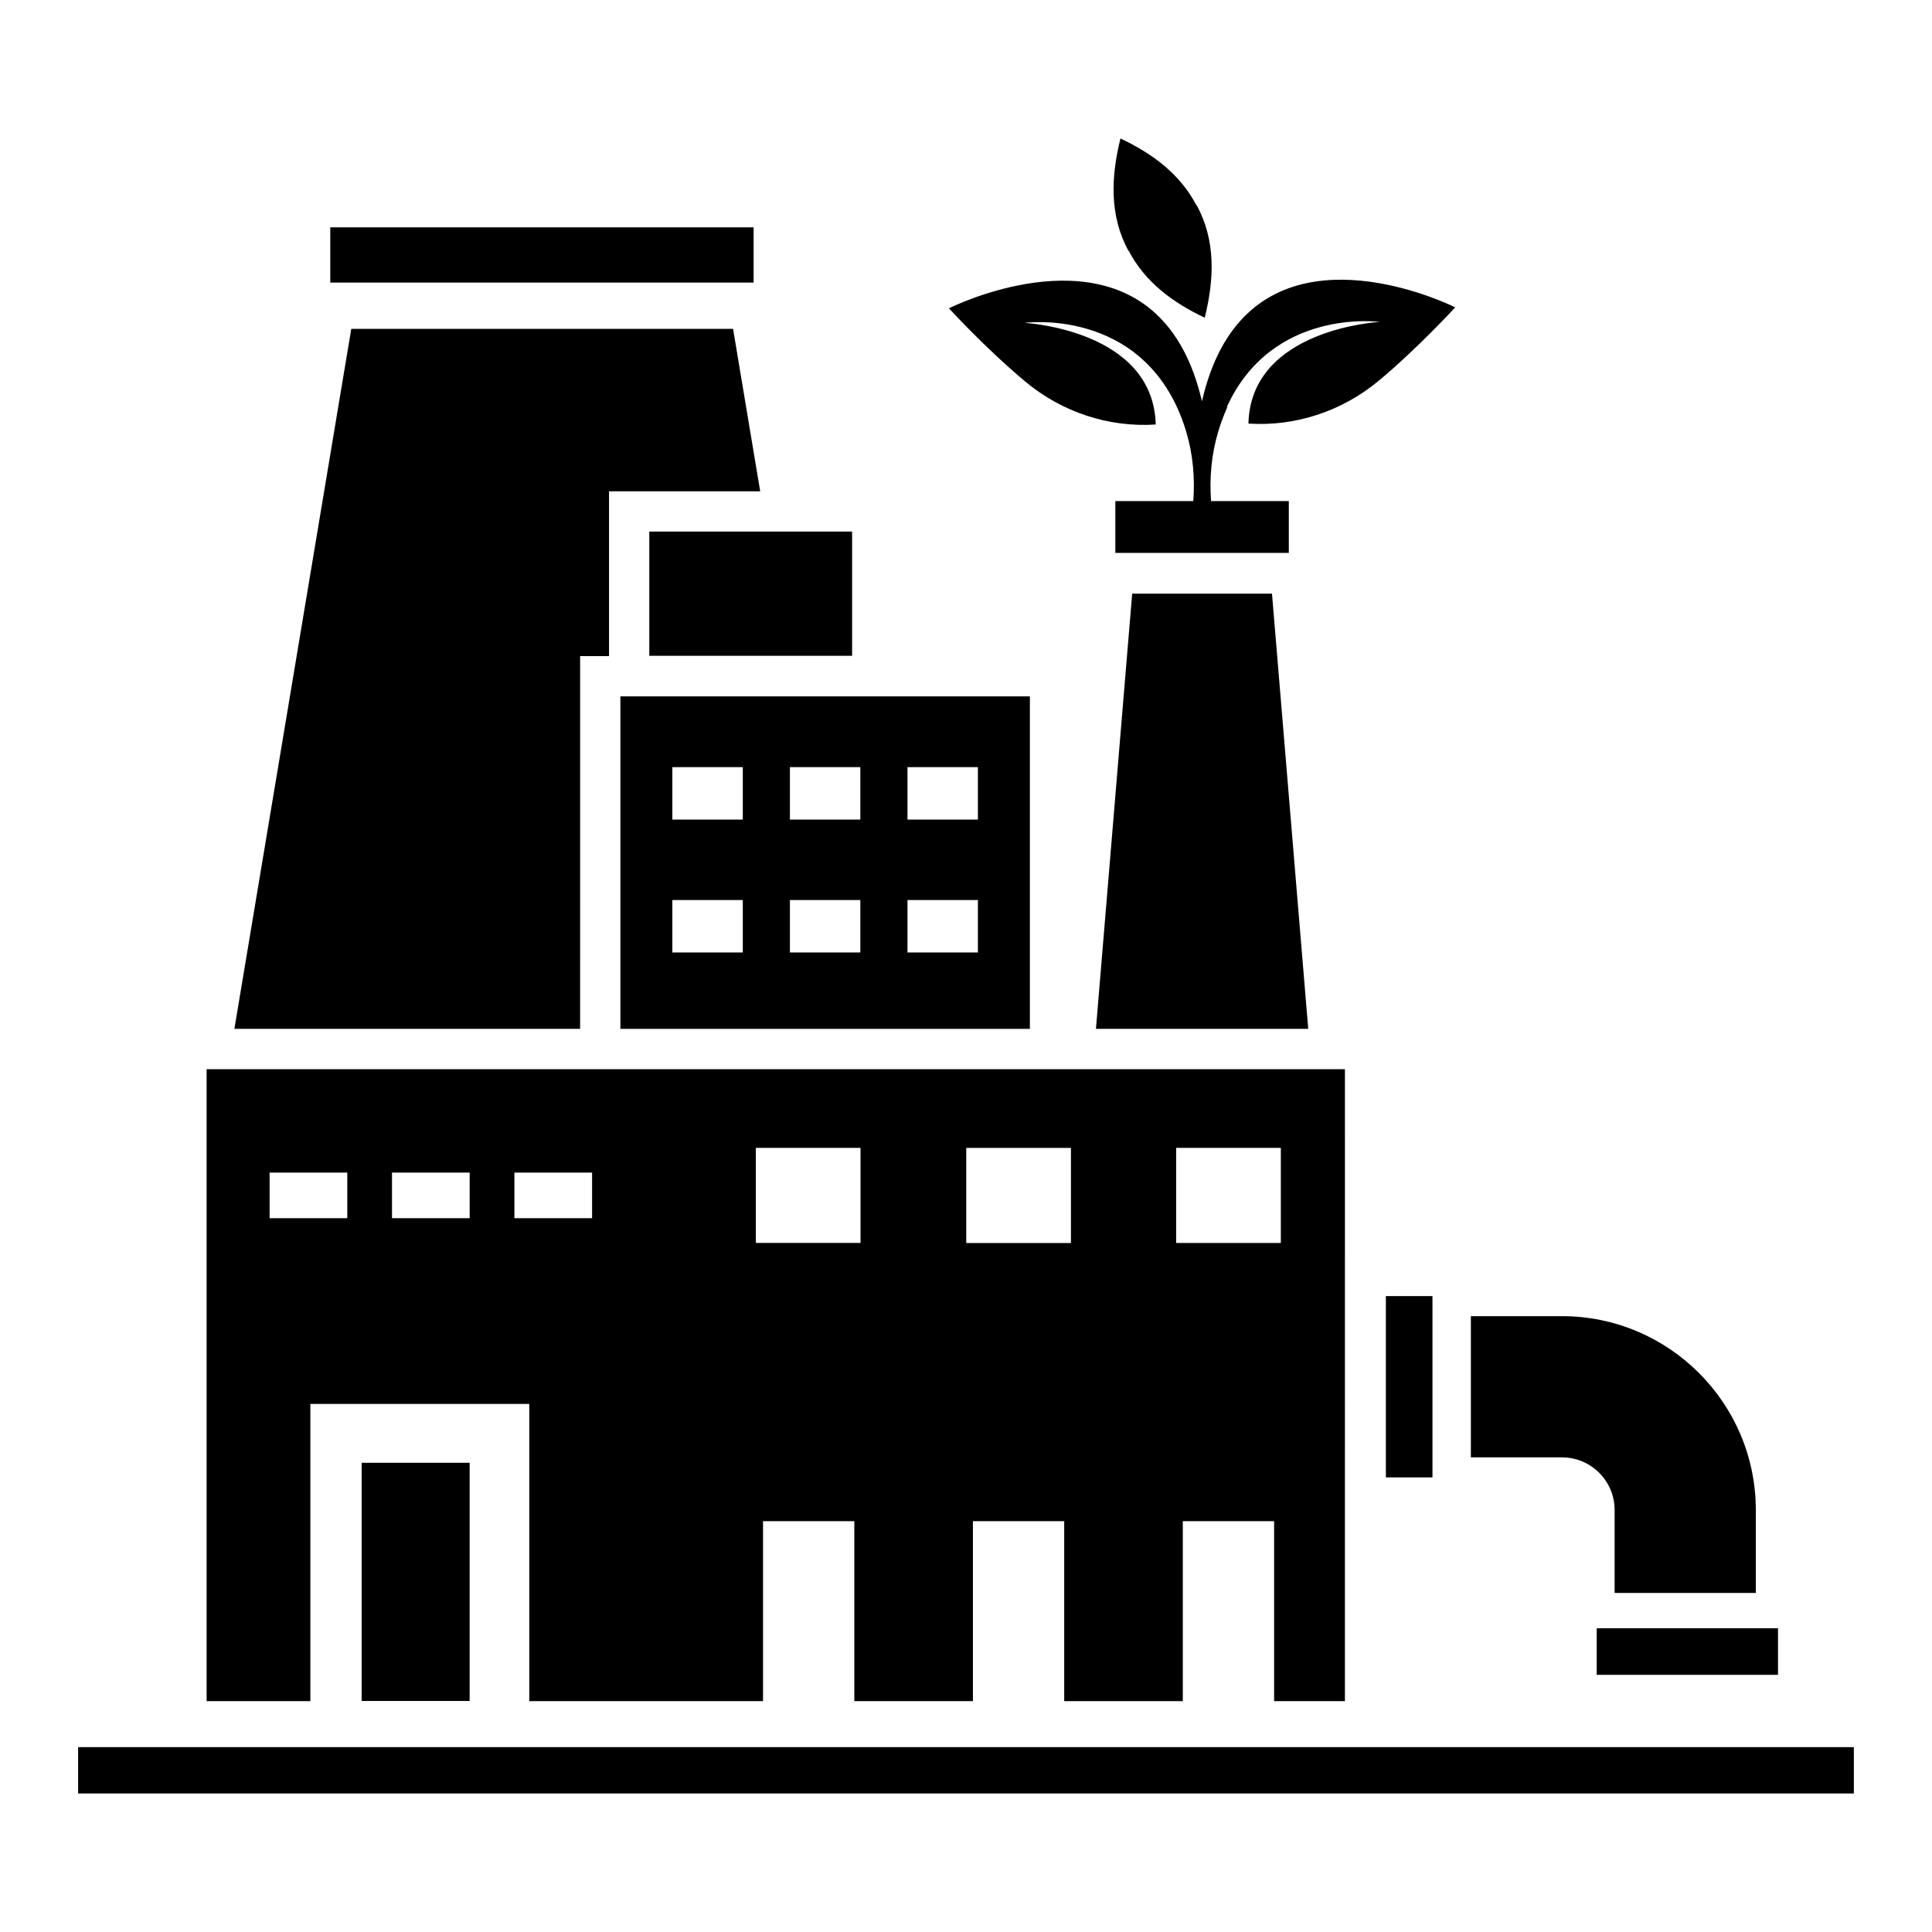
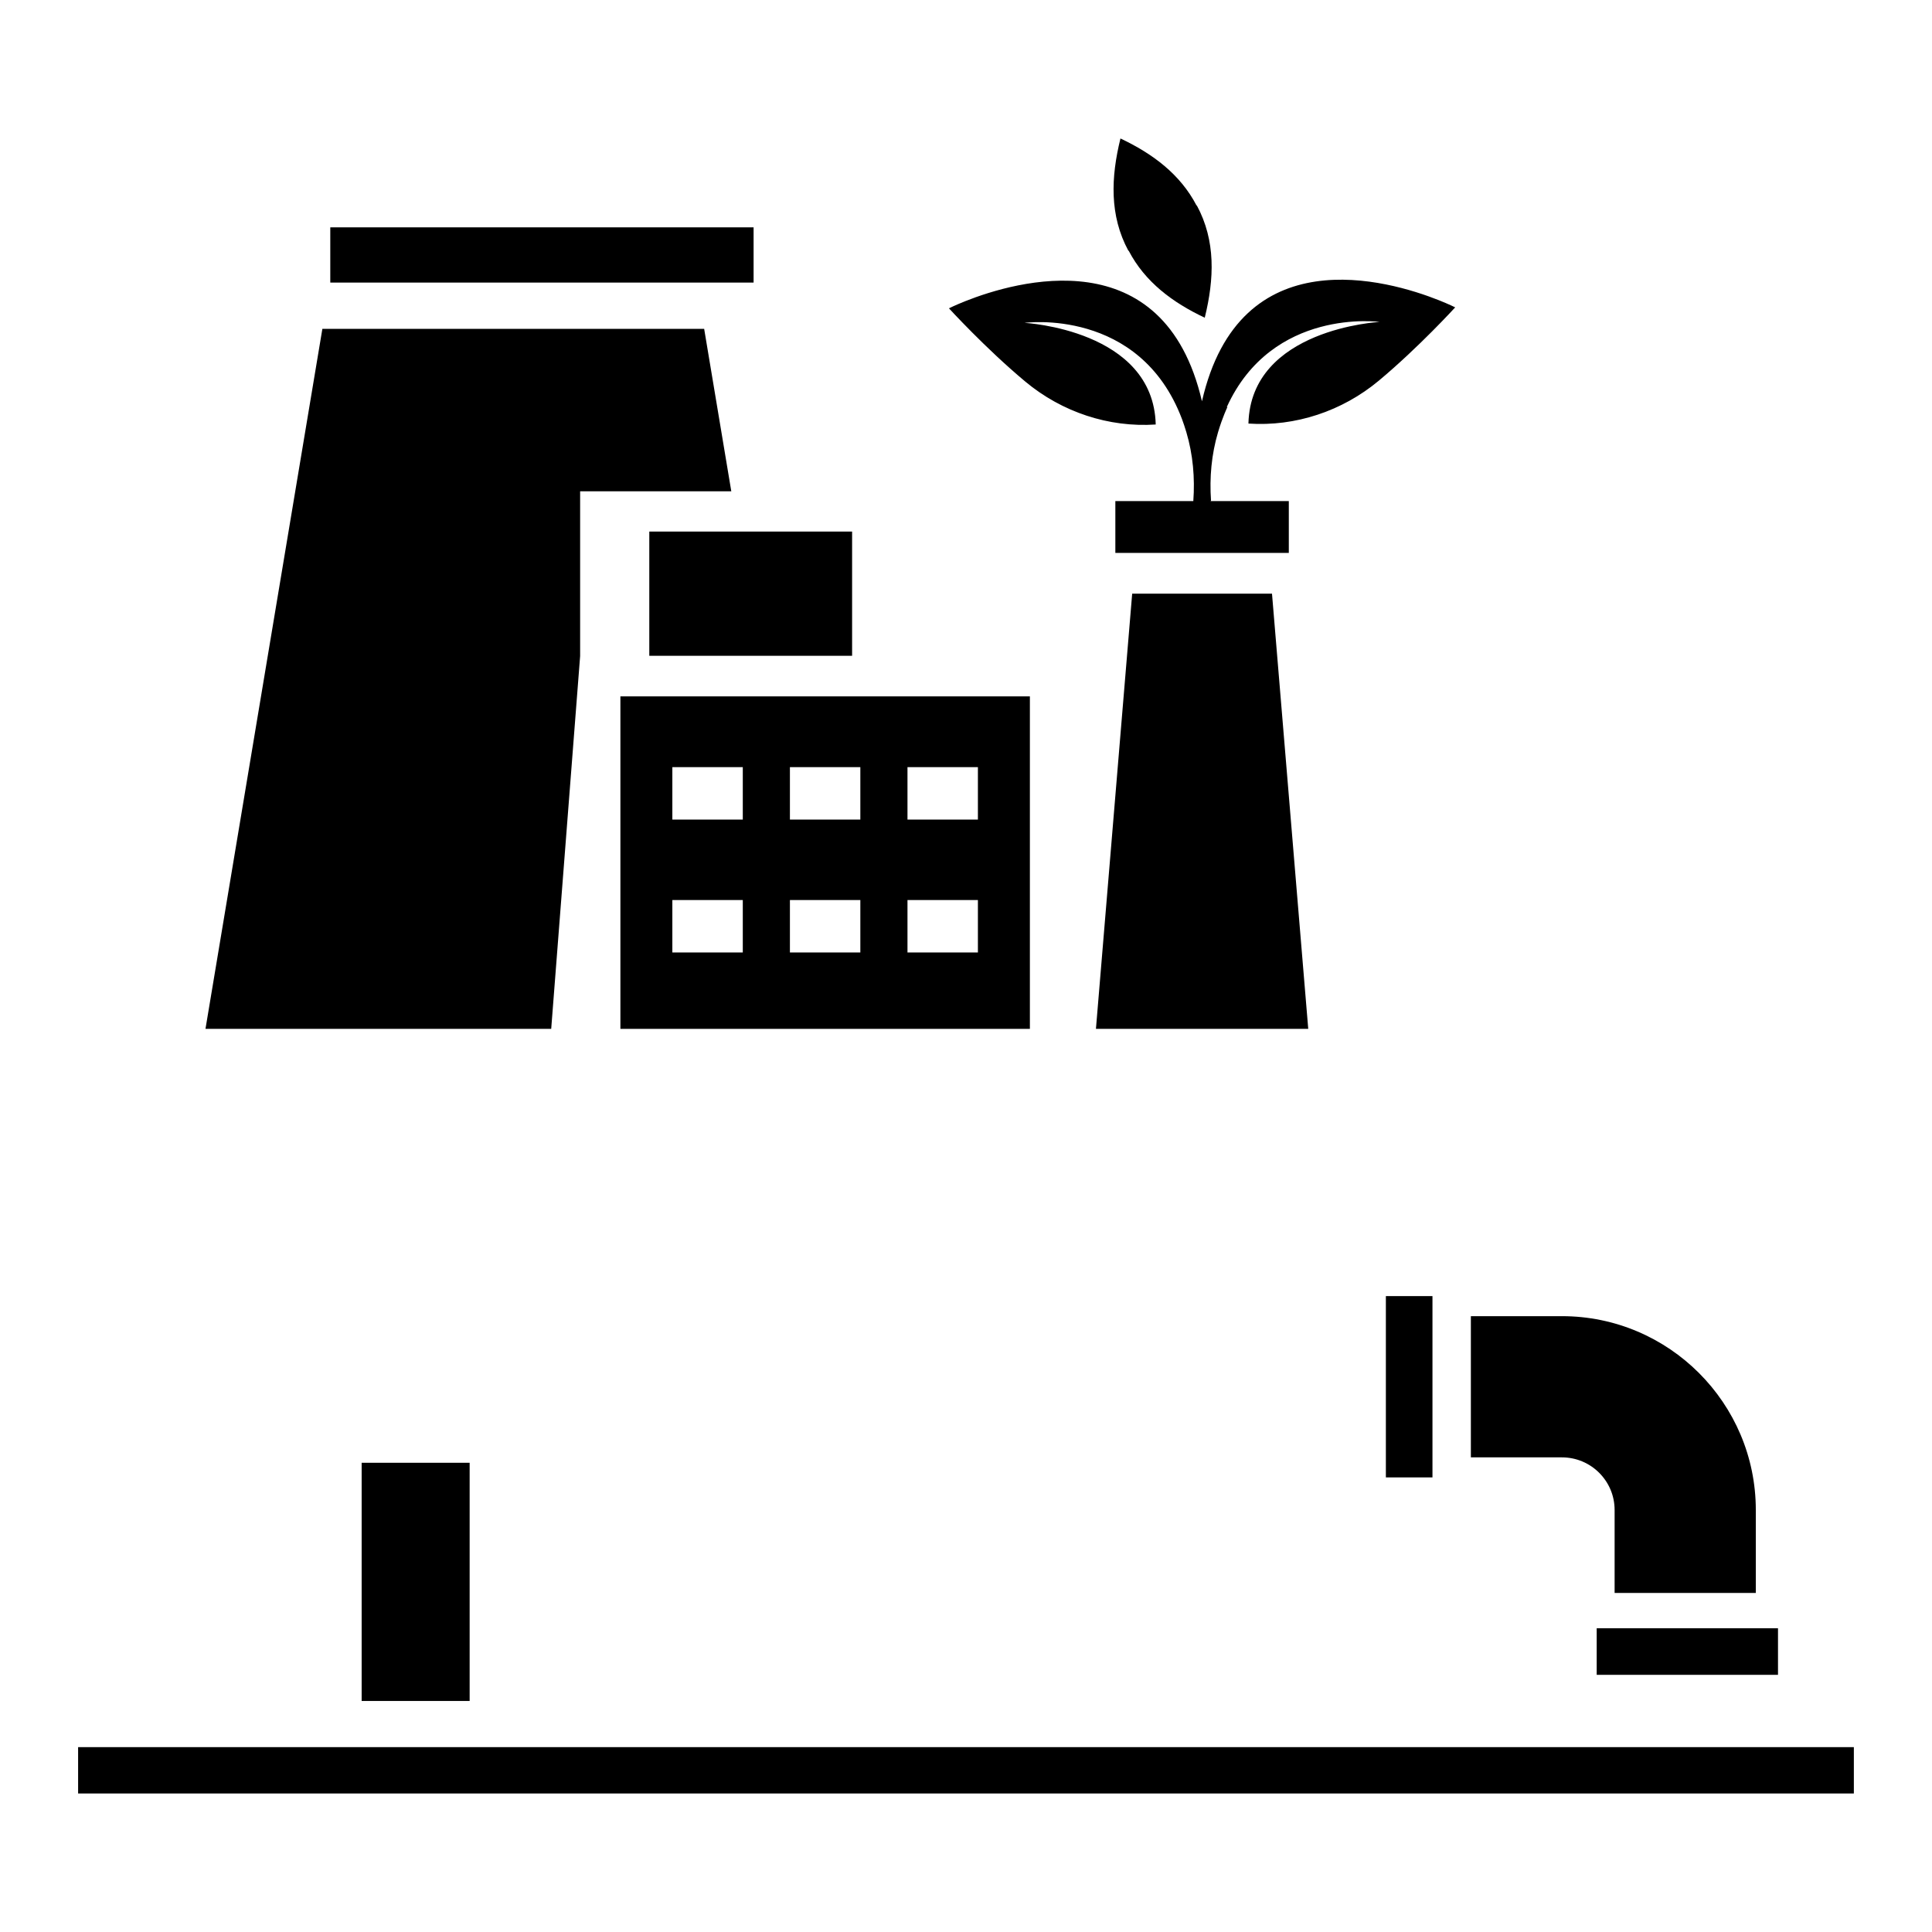
<svg xmlns="http://www.w3.org/2000/svg" fill="#000000" width="800px" height="800px" version="1.1" viewBox="144 144 512 512">
  <g>
    <path d="m511.27 487.48h12.348v48.047h-12.348z" />
    <path d="m571.89 544.16v21.984h37.418v-21.984c0-28.328-23.051-51.363-51.379-51.363h-24.133v37.422h24.133c7.707 0 13.961 6.254 13.961 13.941z" />
    <path d="m567.14 575.5h48.047v12.348h-48.047z" />
-     <path d="m226.25 516.05h58.012v78.773h61.949v-47.699h24.195v47.699h31.426v-47.699h24.195v47.699h31.43v-47.699h24.195v47.699h18.766l0.008-167.48h-301.67v167.48h27.496zm229.44-67.848h27.746v25.203h-27.746zm-55.625 0.008h27.746v25.199h-27.746zm-55.762-0.016h27.746v25.199h-27.746zm-63.98 6.559h20.586v12.074h-20.586zm-32.441 0h20.586v12.074h-20.586zm-32.434 0h20.586v12.074h-20.586z" />
    <path d="m444.04 301.33-9.605 115.33h56.262l-9.605-115.33z" />
    <path d="m316.07 284.87h53.746v32.922h-53.746z" />
    <path d="m308.41 416.66h108.52v-88.113h-108.52zm76.082-69.359h18.664v13.895h-18.664zm0 35.219h18.664v13.895h-18.664zm-31.156-35.219h18.664v13.895h-18.664zm0 35.219h18.664v13.895h-18.664zm-31.156-35.219h18.668v13.895h-18.668zm0 35.219h18.668v13.895h-18.668z" />
-     <path d="m297.74 317.88h7.66v-43.688h40.059l-7.188-43.039h-101.18l-30.977 185.51h91.621z" />
+     <path d="m297.74 317.88v-43.688h40.059l-7.188-43.039h-101.18l-30.977 185.51h91.621z" />
    <path d="m231.53 204.25h112.18v14.637h-112.18z" />
    <path d="m443.1 210.42c4.336 8.328 11.664 13.758 20.172 17.777 2.531-10.277 2.949-20.402-2.106-29.762l-0.062 0.039c-4.336-8.328-11.664-13.758-20.172-17.777-2.531 10.277-2.949 20.406 2.106 29.762z" />
    <path d="m415.7 245.11c9.711 8.105 22.141 12.223 34.578 11.387-0.621-25.152-34.758-26.934-34.758-26.934s30.488-4.188 41.715 25.484c0.363 0.98 0.77 2.164 1.168 3.512 1.754 5.91 2.285 12.094 1.836 18.238h-20.66v13.723h45.969v-13.723h-20.758c0.051-0.055 0.094-0.102 0.141-0.152-0.426-6.094 0.121-12.223 1.859-18.086 1.215-4.094 2.484-6.68 2.484-6.68h-0.164c12.059-26.469 40.496-22.566 40.496-22.566s-34.137 1.785-34.758 26.934c12.438 0.836 24.867-3.281 34.578-11.387 10.555-8.812 20.215-19.406 20.215-19.406s-1.617-0.816-4.359-1.906c-13.254-5.262-52.77-16.863-62.75 26.797-10.074-43.363-49.465-31.797-62.691-26.543-2.742 1.09-4.359 1.906-4.359 1.906 0.004-0.004 9.664 10.59 20.219 19.402z" />
    <path d="m239.84 531.65h28.621v63.125h-28.621z" />
    <path d="m164.7 607.01h470.59v12.281h-470.59z" />
  </g>
</svg>